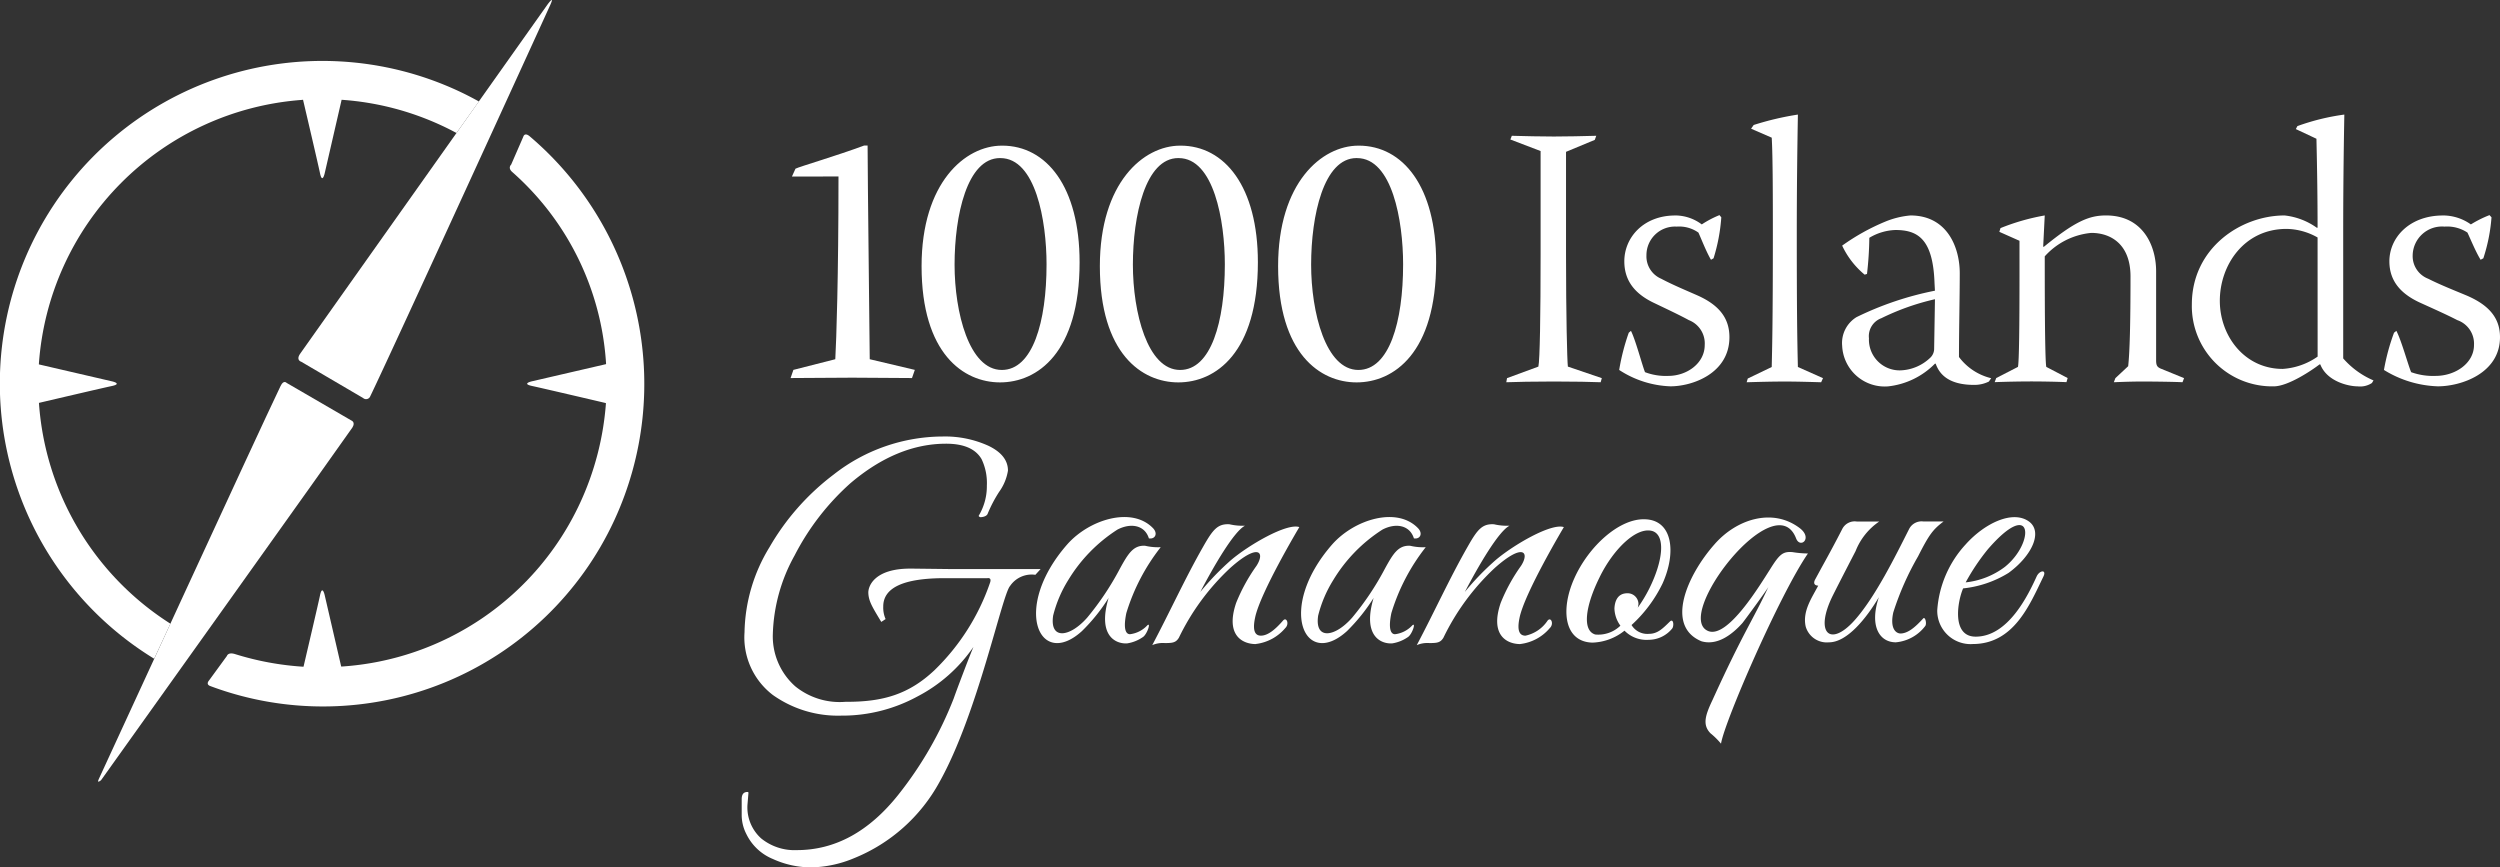
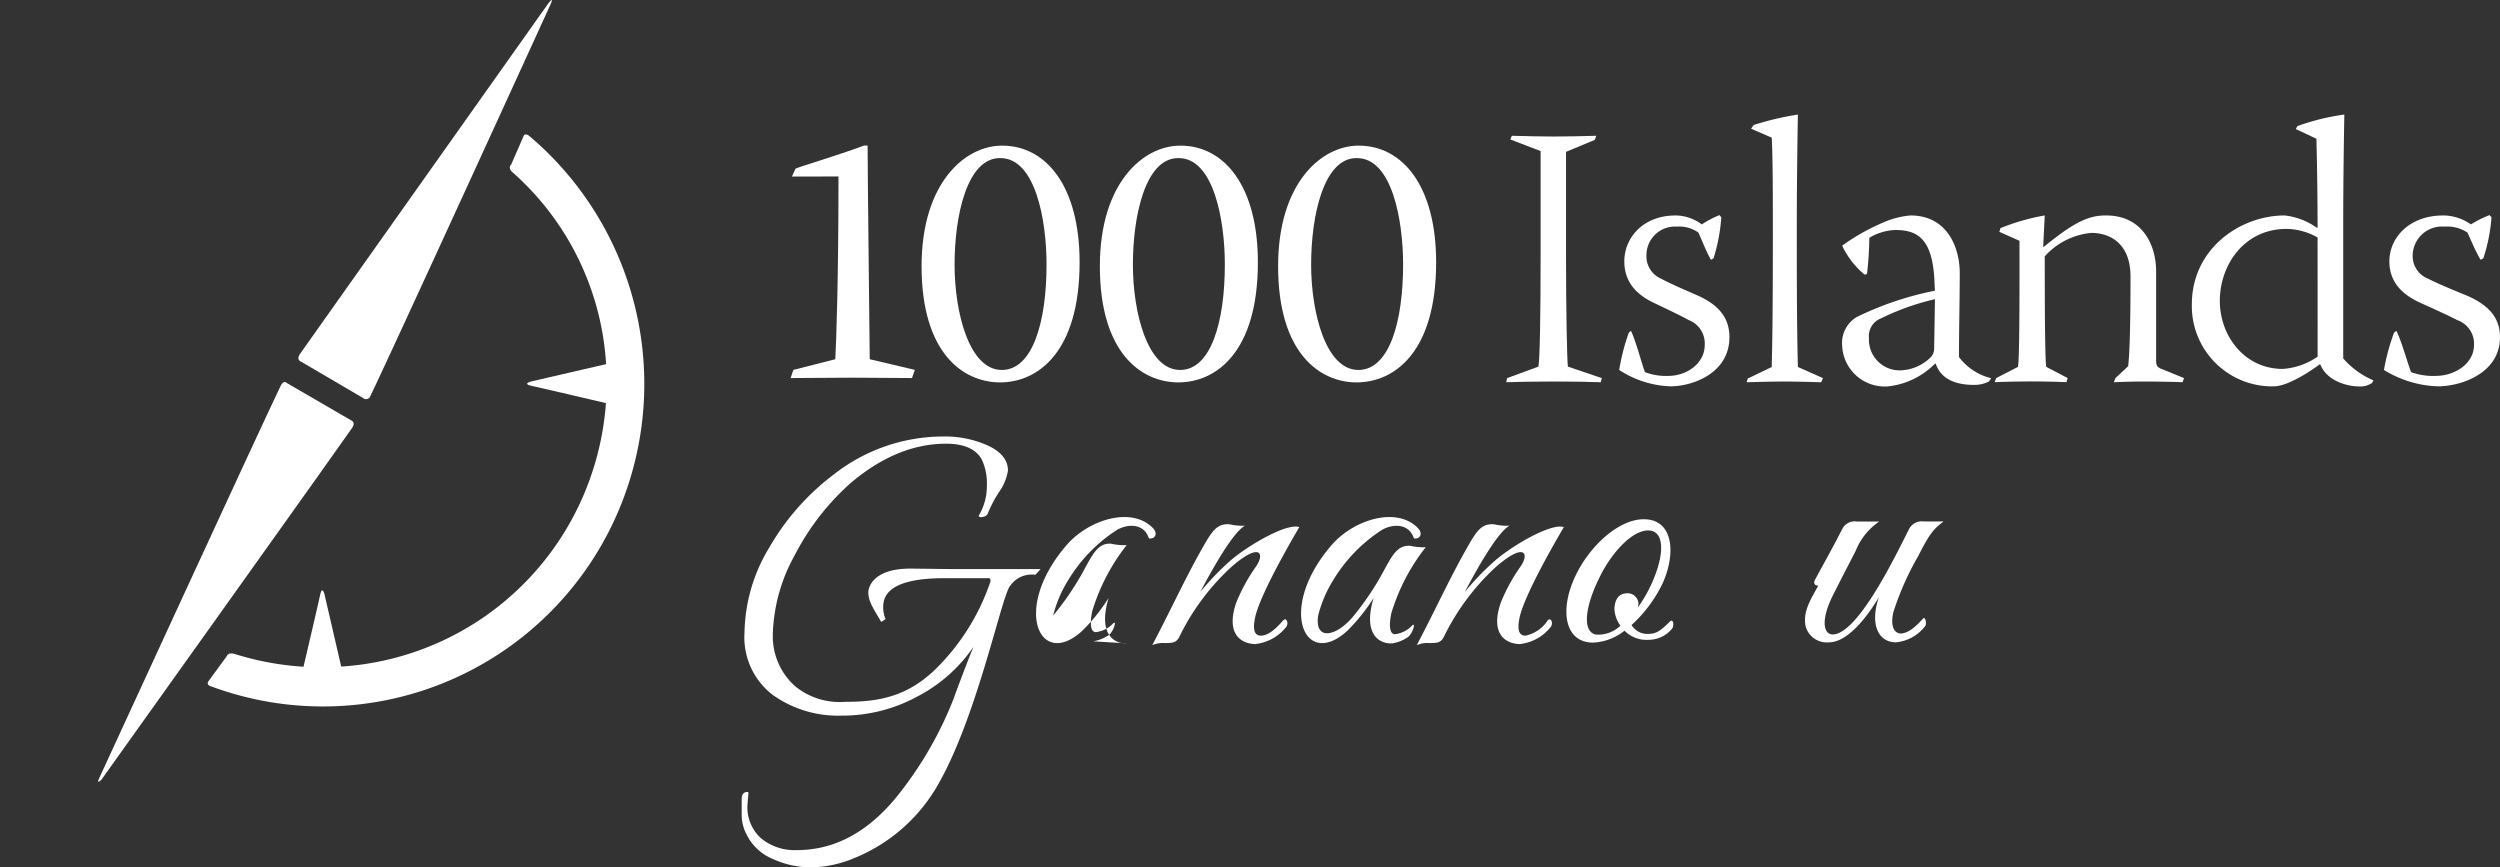
<svg xmlns="http://www.w3.org/2000/svg" id="Logo_horizontal" data-name="Logo horizontal" width="251.037" height="87.098" viewBox="0 0 251.037 87.098">
  <rect x="0" y="0" width="251.037" height="87.098" fill="#333333" stroke="none" />
  <defs>
    <clipPath id="clip-path">
      <rect id="Rectangle_3651" data-name="Rectangle 3651" width="251.037" height="87.098" fill="#fff" />
    </clipPath>
  </defs>
  <g id="Group_20304" data-name="Group 20304" clip-path="url(#clip-path)">
    <path id="Path_19242" data-name="Path 19242" d="M57.185,13.6l.355-.786c.43-.215,4.1-1.286,6.883-2.321h.358c0,2.89.214,20.525.214,21.454l4.528,1.071-.285.82c-2,0-4-.038-5.991-.038-2.1,0-4.21.038-6.2.038l.282-.82,4.208-1.071c.107-1.929.321-8.14.321-18.348Z" transform="translate(22.339 4.124)" fill="#fff" />
    <path id="Path_19243" data-name="Path 19243" d="M74.591,10.5c4.457,0,7.775,4.14,7.775,11.708,0,9.1-4.243,12.066-7.988,12.066-3.64,0-7.879-2.857-7.879-11.673,0-8.39,4.385-12.1,8.057-12.1Zm-.213,1.248c-3.318,0-4.566,5.785-4.566,10.709,0,4.782,1.463,10.568,4.744,10.568,3.1,0,4.492-4.821,4.492-10.6,0-4.391-1.1-10.674-4.635-10.674Z" transform="translate(26.041 4.124)" fill="#fff" />
    <path id="Path_19244" data-name="Path 19244" d="M87.456,10.5c4.457,0,7.775,4.14,7.775,11.708,0,9.1-4.244,12.066-7.989,12.066-3.636,0-7.879-2.857-7.879-11.673,0-8.39,4.385-12.1,8.059-12.1Zm-.214,1.248c-3.313,0-4.562,5.785-4.562,10.709,0,4.782,1.46,10.568,4.741,10.568,3.1,0,4.492-4.821,4.492-10.6,0-4.391-1.106-10.674-4.635-10.674Z" transform="translate(31.079 4.124)" fill="#fff" />
    <path id="Path_19245" data-name="Path 19245" d="M100.32,10.5c4.457,0,7.774,4.14,7.774,11.708,0,9.1-4.242,12.066-7.991,12.066-3.631,0-7.878-2.857-7.878-11.673,0-8.39,4.388-12.1,8.059-12.1Zm-.217,1.248c-3.312,0-4.562,5.785-4.562,10.709,0,4.782,1.463,10.568,4.743,10.568,3.1,0,4.493-4.821,4.493-10.6,0-4.391-1.1-10.674-4.631-10.674Z" transform="translate(36.116 4.124)" fill="#fff" />
    <path id="Path_19246" data-name="Path 19246" d="M109.245,9.789c1.445.036,2.814.074,4.222.074,1.442,0,2.815-.038,4.258-.074l-.149.411-2.888,1.2V21.639c0,6.207.11,10.694.185,11.327l3.408,1.159-.114.412c-1-.036-2.554-.074-4.7-.074-1.964,0-3.816.038-4.777.074l.074-.412,3.148-1.159c.148-.634.223-5.12.223-11.327V11.321L109.1,10.162Z" transform="translate(42.564 3.846)" fill="#fff" />
    <path id="Path_19247" data-name="Path 19247" d="M122.5,15.542a4.45,4.45,0,0,1,2.63.9,10.113,10.113,0,0,1,1.777-.935l.184.224a17.936,17.936,0,0,1-.777,4.112l-.259.149c-.484-.822-1-2.167-1.262-2.73a3.347,3.347,0,0,0-2.182-.6,2.866,2.866,0,0,0-3.036,2.879,2.441,2.441,0,0,0,1.481,2.355c1.186.635,2.741,1.272,3.738,1.719,2.04.936,3.113,2.206,3.113,4.15,0,3.627-3.7,4.935-5.924,4.935a10.018,10.018,0,0,1-5.146-1.644,21.868,21.868,0,0,1,.962-3.739l.221-.187c.482.971,1.111,3.4,1.41,4.148a5.889,5.889,0,0,0,2.331.375c1.888,0,3.665-1.272,3.665-3.1a2.509,2.509,0,0,0-1.592-2.5c-.889-.486-2-1.01-3.407-1.683-1.851-.858-3.074-2.131-3.074-4.225,0-2.392,1.927-4.6,5.11-4.6Z" transform="translate(45.753 6.093)" fill="#fff" />
    <path id="Path_19248" data-name="Path 19248" d="M133.7,34.727l-.186.411c-1.258-.035-2.445-.072-3.667-.072-1.3,0-2.59.038-3.813.072l.111-.373,2.406-1.159c.038-1.756.114-4.223.114-13.234,0-3.29,0-7.962-.114-9.794l-2.071-.9.257-.372a28.988,28.988,0,0,1,4.442-1.047c-.072,4.187-.111,7.962-.111,11.964,0,7.512.039,10.429.111,13.382Z" transform="translate(49.356 3.246)" fill="#fff" />
    <path id="Path_19249" data-name="Path 19249" d="M142.2,22.3c-.154-4.448-1.714-5.307-3.934-5.307a5.409,5.409,0,0,0-2.612.784,34.458,34.458,0,0,1-.234,3.627l-.234.074a8.4,8.4,0,0,1-2.26-2.917,21.561,21.561,0,0,1,4.288-2.392,8.565,8.565,0,0,1,2.57-.637c3.7,0,4.95,3.215,4.95,5.8,0,2.354-.078,5.682-.078,8.411a5.7,5.7,0,0,0,3.233,2.131l-.232.338a3.286,3.286,0,0,1-1.482.334c-2.609,0-3.505-1.12-3.856-2.13h-.077a7.772,7.772,0,0,1-4.716,2.28,4.28,4.28,0,0,1-4.6-4.076,3.047,3.047,0,0,1,1.442-2.878,31.9,31.9,0,0,1,7.874-2.655Zm-6.585,5.609a3.084,3.084,0,0,0,3.2,3.177,4.549,4.549,0,0,0,3-1.309,1.247,1.247,0,0,0,.348-.9l.081-4.934a24.482,24.482,0,0,0-5.38,1.906,1.919,1.919,0,0,0-1.247,2.02Z" transform="translate(52.054 6.103)" fill="#fff" />
    <path id="Path_19250" data-name="Path 19250" d="M146.423,18.076l-2.023-.9.115-.373a21.881,21.881,0,0,1,4.443-1.272l-.157,3.142h.079c3.156-2.581,4.558-3.142,6.234-3.142,3.7,0,5.028,3.028,5.028,5.608v8.937c0,.522.117.671.429.82l2.377.972-.156.411c-.584-.036-2.689-.072-4.052-.072-.935,0-1.987.036-2.844.072l.156-.411,1.284-1.2c.156-1.383.235-4.261.235-9.01,0-3.251-1.989-4.374-3.938-4.374a7.168,7.168,0,0,0-4.674,2.354c0,2.843,0,10.433.156,11.1l2.143,1.121-.117.411c-.781-.036-2.339-.072-3.51-.072-1.245,0-2.765.036-3.7.072l.154-.411,2.183-1.121c.117-.524.155-4.223.155-9.047Z" transform="translate(56.364 6.103)" fill="#fff" />
    <path id="Path_19251" data-name="Path 19251" d="M173.357,32.745a8.424,8.424,0,0,0,3.041,2.208l-.157.26a2.151,2.151,0,0,1-1.443.336c-.9,0-3.078-.485-3.742-2.205h-.075c-.781.6-3.158,2.205-4.6,2.205a8.062,8.062,0,0,1-8.223-8.224c0-5.646,4.908-8.936,9.313-8.936a6.841,6.841,0,0,1,3.234,1.234h.078c0-2.878-.038-5.57-.114-8.936L168.6,9.716l.157-.3a22.738,22.738,0,0,1,4.713-1.158c-.078,4.261-.114,8.075-.114,12.075ZM170.783,20.6a6.5,6.5,0,0,0-3.116-.861c-4.289,0-6.7,3.665-6.7,7.215s2.494,6.844,6.314,6.844a6.872,6.872,0,0,0,3.507-1.236Z" transform="translate(61.936 3.246)" fill="#fff" />
    <path id="Path_19252" data-name="Path 19252" d="M177.983,15.542a4.837,4.837,0,0,1,2.765.9,11.133,11.133,0,0,1,1.872-.935l.2.224a17.253,17.253,0,0,1-.82,4.112l-.273.149c-.507-.822-1.052-2.167-1.323-2.73a3.673,3.673,0,0,0-2.3-.6,2.948,2.948,0,0,0-3.2,2.879,2.431,2.431,0,0,0,1.559,2.355c1.247.635,2.883,1.272,3.937,1.719,2.142.936,3.273,2.206,3.273,4.15,0,3.627-3.9,4.935-6.237,4.935a10.928,10.928,0,0,1-5.416-1.644,21.238,21.238,0,0,1,1.012-3.739l.235-.187c.508.971,1.17,3.4,1.483,4.148a6.5,6.5,0,0,0,2.452.375c1.989,0,3.86-1.272,3.86-3.1a2.5,2.5,0,0,0-1.677-2.5c-.935-.486-2.1-1.01-3.586-1.683-1.948-.858-3.234-2.131-3.234-4.225,0-2.392,2.026-4.6,5.38-4.6Z" transform="translate(67.364 6.093)" fill="#fff" />
    <path id="Path_19253" data-name="Path 19253" d="M103.019,49.96c-1.22.068-2.97-.85-1.851-4.565A18.5,18.5,0,0,1,98.5,48.719c-4.274,3.895-7.092-2.3-1.489-8.7,2.229-2.517,6.5-3.824,8.611-1.631.52.532.224,1.134-.408,1.028-.408-1.309-1.783-1.595-3.155-.886a15.54,15.54,0,0,0-4.935,5.058A12.4,12.4,0,0,0,95.6,47.166c-.372,2.475,1.67,2.194,3.412.209a28.175,28.175,0,0,0,3.306-4.95c.818-1.486,1.336-2.339,2.526-2.266a5.584,5.584,0,0,0,1.557.141,20.107,20.107,0,0,0-3.451,6.616c-.3,1.451-.113,2.123.37,2.123a2.831,2.831,0,0,0,1.735-.894c.4-.344-.032.928-.448,1.184a3.766,3.766,0,0,1-1.586.632" transform="translate(36.764 14.646)" fill="#fff" />
    <path id="Path_19254" data-name="Path 19254" d="M112.621,49.825c-1.3,0-3.082-.844-1.962-4.137a17.7,17.7,0,0,1,2.04-3.716c.888-1.376.223-2.336-2.638.212a23.616,23.616,0,0,0-5.157,7.008c-.3.492-.632.532-1.41.532a2.7,2.7,0,0,0-1.264.209c1.78-3.36,3.3-6.721,5.122-9.907.964-1.7,1.447-2.3,2.634-2.23a5.741,5.741,0,0,0,1.563.143c-1.117.563-3.159,4.1-4.492,6.651a26.937,26.937,0,0,1,3.081-3.188c1.777-1.52,5.6-3.75,6.863-3.322,0,0-3.97,6.65-4.455,9.129-.3,1.447.111,1.772.6,1.772a3.553,3.553,0,0,0,2.225-1.517c.341-.4.658.341.218.756a4.587,4.587,0,0,1-2.967,1.6" transform="translate(40.034 14.849)" fill="#fff" />
    <path id="Path_19255" data-name="Path 19255" d="M70.429,44.73l3.952.047h9.157l-.529.578a2.619,2.619,0,0,0-2.542,1.124c-.82.928-3.242,12.821-7.083,19.678a17.038,17.038,0,0,1-8.592,7.658,11.692,11.692,0,0,1-4.289.919,9.3,9.3,0,0,1-3.855-.844A5.1,5.1,0,0,1,54,71.41a4.2,4.2,0,0,1-.48-1.979V67.886c0-.485.189-.724.578-.724a.085.085,0,0,1,.1.1l-.1,1.208a4.188,4.188,0,0,0,1.372,3.35A5.314,5.314,0,0,0,59.055,73q5.786,0,10.219-5.594a37.32,37.32,0,0,0,5.54-9.645c.191-.549.523-1.432.988-2.655s.8-2.057.989-2.509a15.442,15.442,0,0,1-5.653,4.991,15.79,15.79,0,0,1-7.458,1.908h-.192a11.283,11.283,0,0,1-6.841-2.074,7.28,7.28,0,0,1-2.843-6.3,16.893,16.893,0,0,1,2.506-8.537,24.434,24.434,0,0,1,6.457-7.307,17.825,17.825,0,0,1,10.939-3.811,10.524,10.524,0,0,1,4.6.937q1.952.944,1.951,2.488a5.006,5.006,0,0,1-.893,2.144,13.752,13.752,0,0,0-1.129,2.147c-.07.227-.309.357-.725.389-.128-.032-.192-.079-.192-.145a5.771,5.771,0,0,0,.82-3.041,5.541,5.541,0,0,0-.533-2.652C77,32.7,75.809,32.19,74.043,32.19q-4.918,0-9.588,3.955A25.036,25.036,0,0,0,58.839,43.4a17.214,17.214,0,0,0-2.192,7.887,6.7,6.7,0,0,0,2.261,5.275,7.085,7.085,0,0,0,5.036,1.546h.146c3.629,0,6.219-.752,8.792-3.177a22.337,22.337,0,0,0,5.571-8.77c.21-.573-.26-.468-.26-.468H73.9q-6.172,0-6.166,2.846A2.851,2.851,0,0,0,67.97,49.8l-.434.286c-.867-1.444-1.262-2.05-1.3-2.892-.032-.74.664-2.461,4.193-2.461" transform="translate(20.957 12.364)" fill="#fff" />
-     <path id="Path_19256" data-name="Path 19256" d="M83.9,49.96c-1.225.068-2.97-.85-1.855-4.565a18.08,18.08,0,0,1-2.672,3.324c-4.271,3.895-7.09-2.3-1.482-8.7,2.225-2.517,6.49-3.824,8.61-1.631.518.532.221,1.134-.412,1.028-.4-1.309-1.781-1.595-3.153-.886A15.609,15.609,0,0,0,78,43.587a12.434,12.434,0,0,0-1.524,3.578c-.369,2.475,1.67,2.194,3.419.209a28.451,28.451,0,0,0,3.3-4.95c.817-1.486,1.336-2.339,2.524-2.266a5.6,5.6,0,0,0,1.559.141,20.185,20.185,0,0,0-3.453,6.616c-.3,1.451-.114,2.123.369,2.123a2.848,2.848,0,0,0,1.742-.894c.392-.344-.036.928-.452,1.184a3.754,3.754,0,0,1-1.585.632" transform="translate(29.276 14.646)" fill="#fff" />
+     <path id="Path_19256" data-name="Path 19256" d="M83.9,49.96c-1.225.068-2.97-.85-1.855-4.565a18.08,18.08,0,0,1-2.672,3.324c-4.271,3.895-7.09-2.3-1.482-8.7,2.225-2.517,6.49-3.824,8.61-1.631.518.532.221,1.134-.412,1.028-.4-1.309-1.781-1.595-3.153-.886A15.609,15.609,0,0,0,78,43.587a12.434,12.434,0,0,0-1.524,3.578a28.451,28.451,0,0,0,3.3-4.95c.817-1.486,1.336-2.339,2.524-2.266a5.6,5.6,0,0,0,1.559.141,20.185,20.185,0,0,0-3.453,6.616c-.3,1.451-.114,2.123.369,2.123a2.848,2.848,0,0,0,1.742-.894c.392-.344-.036.928-.452,1.184a3.754,3.754,0,0,1-1.585.632" transform="translate(29.276 14.646)" fill="#fff" />
    <path id="Path_19257" data-name="Path 19257" d="M93.538,49.825c-1.3,0-3.084-.844-1.969-4.137a17.9,17.9,0,0,1,2.04-3.716c.888-1.376.221-2.336-2.634.212a23.588,23.588,0,0,0-5.159,7.008c-.3.492-.633.532-1.414.532a2.684,2.684,0,0,0-1.259.209c1.78-3.36,3.305-6.721,5.124-9.907.966-1.7,1.446-2.3,2.634-2.23a5.72,5.72,0,0,0,1.56.143c-1.115.563-3.158,4.1-4.492,6.651A26.966,26.966,0,0,1,91.045,41.4c1.785-1.52,5.61-3.75,6.869-3.322,0,0-3.972,6.65-4.45,9.129-.3,1.447.11,1.772.591,1.772.717,0,1.474-.655,2.225-1.517.345-.4.661.341.221.756a4.581,4.581,0,0,1-2.963,1.6" transform="translate(32.559 14.849)" fill="#fff" />
    <path id="Path_19258" data-name="Path 19258" d="M121.237,49.539a3.089,3.089,0,0,1-2.375-.921,5.4,5.4,0,0,1-3.224,1.2c-2.824-.071-3.231-3.29-1.823-6.437,1.449-3.255,4.528-6.015,7.054-5.948,2.822.039,3.229,3.3,1.817,6.444a13.731,13.731,0,0,1-3.117,4.175,1.846,1.846,0,0,0,1.744.885c.846,0,1.347-.488,2.1-1.23.383-.379.44.486.22.716a3.055,3.055,0,0,1-2.4,1.113m-4.861-6.3c-1.447,2.9-1.78,5.375-.447,5.767a3.185,3.185,0,0,0,2.526-.886,3.059,3.059,0,0,1-.6-1.731c.042-.815.372-1.524,1.3-1.524a1.091,1.091,0,0,1,1.113,1.064,1.463,1.463,0,0,1-.074.389,14.512,14.512,0,0,0,1.152-1.908c1.446-2.9,1.632-5.414.294-5.8-1.592-.429-3.9,1.839-5.269,4.634" transform="translate(44.262 14.71)" fill="#fff" />
-     <path id="Path_19259" data-name="Path 19259" d="M125.285,60.028a7.632,7.632,0,0,0-1.073-1.061c-.818-.85-.52-1.8.221-3.357,3.006-6.618,4.045-8,5.6-11.325-.22.391-2.263,3.181-2.6,3.611-1.038,1.164-2.526,2.3-4.118,1.839-3.674-1.521-1.449-6.619,1.3-9.728,2.185-2.518,5.824-3.719,8.57-1.633,1.337,1.028.038,2.092-.37,1.028-2.114-5.485-12.36,7.821-8.835,9.3,1.968.813,5.235-4.666,6.2-6.157.963-1.553,1.3-1.839,2.261-1.765a10.365,10.365,0,0,0,1.563.139c-2.861,4.173-8.391,16.914-8.727,19.1" transform="translate(47.539 14.659)" fill="#fff" />
    <path id="Path_19260" data-name="Path 19260" d="M139.369,49.727c-1.669,0-2.671-1.666-1.708-4.528-1.261,2.124-3.191,4.528-5.007,4.528a2.206,2.206,0,0,1-2.342-1.594c-.33-1.524.593-2.829,1.262-4.1-.214,0-.554-.1-.334-.571l.671-1.238c.743-1.339,1.521-2.791,2.08-3.888a1.4,1.4,0,0,1,1.443-.741H137.7a6.446,6.446,0,0,0-2.374,2.968s-1.67,3.22-2.339,4.567c-1.78,3.676-.221,5.093,2.19,2.436,2.079-2.3,4.119-6.437,5.529-9.231a1.406,1.406,0,0,1,1.447-.741h2.005c-1.073.809-1.447,1.309-2.559,3.5a28.45,28.45,0,0,0-2.487,5.623c-.337,1.521.184,2.087.7,2.124.777,0,1.514-.651,2.3-1.511.21-.228.392.559.191.779a4.17,4.17,0,0,1-2.938,1.617" transform="translate(51.004 14.772)" fill="#fff" />
-     <path id="Path_19261" data-name="Path 19261" d="M143.349,50.023a3.349,3.349,0,0,1-3.562-3.393,10.84,10.84,0,0,1,2.857-6.616c1.9-2.124,4.716-3.468,6.347-2.3,1.414,1.022.333,3.428-2.039,5.162a10.8,10.8,0,0,1-4.566,1.559c-.557,1.273-1.191,4.845,1.259,4.845,3.269,0,5.271-4.175,6.124-6.048.3-.641,1.041-.708.668.033-1.372,2.832-2.968,6.757-7.089,6.757m1.522-9.517a21.4,21.4,0,0,0-2.228,3.325,7.921,7.921,0,0,0,3.938-1.556c3.038-2.442,2.854-7.04-1.71-1.769" transform="translate(54.741 14.649)" fill="#fff" />
-     <path id="Path_19262" data-name="Path 19262" d="M48.091,8.468c-.672-.373-1.33-.712-2.037-1.042a32.392,32.392,0,0,0-30.572,57l1.63-3.521a28.591,28.591,0,0,1-13.2-22.149l-.01-.02c1.559-.366,6.357-1.49,7.307-1.691,1.136-.235.028-.476.028-.476l-7.334-1.7,0-.026A28.584,28.584,0,0,1,30.343,8.308l.086-.015c.353,1.507,1.5,6.4,1.7,7.36.234,1.138.475.026.475.026l1.7-7.383.072.007a28.438,28.438,0,0,1,10.04,2.613c.5.231.946.462,1.422.717Z" transform="translate(0 1.722)" fill="#fff" />
    <path id="Path_19263" data-name="Path 19263" d="M24.613,63.119c.4-1.72,1.456-6.213,1.648-7.129.234-1.137.475-.028.475-.028l1.652,7.149.018.014A28.437,28.437,0,0,0,52.346,46.766a28.825,28.825,0,0,0,2.629-10.082l-.026-.021c-1.482-.35-6.406-1.5-7.37-1.708-1.137-.235-.028-.476-.028-.476l7.421-1.719.018-.024a27.964,27.964,0,0,0-9.424-19.273c-.475-.414-.109-.742-.109-.742l1.22-2.8s.118-.494.667-.021a32.615,32.615,0,0,1,8.487,38.5,32.239,32.239,0,0,1-40.6,16.676c-.466-.178-.113-.554-.113-.554l1.8-2.466s.107-.405.814-.184a29.077,29.077,0,0,0,6.854,1.269Z" transform="translate(5.87 3.808)" fill="#fff" />
    <path id="Path_19264" data-name="Path 19264" d="M25.41,27.922C23.187,32.533,7.416,66.849,7.162,67.377c-.276.568.217.141.217.141S32.272,32.656,32.613,32.11s-.1-.706-.1-.706l-6.5-3.775s-.3-.338-.6.294" transform="translate(2.772 10.821)" fill="#fff" />
    <path id="Path_19265" data-name="Path 19265" d="M28.749,39.786C30.891,35.358,46.351,1.543,46.815.512c.5-1.106-.256-.077-.256-.077S22.153,34.879,21.706,35.523s.107.8.107.8l6.211,3.641a.45.45,0,0,0,.725-.181" transform="translate(8.433 0)" fill="#fff" />
  </g>
</svg>